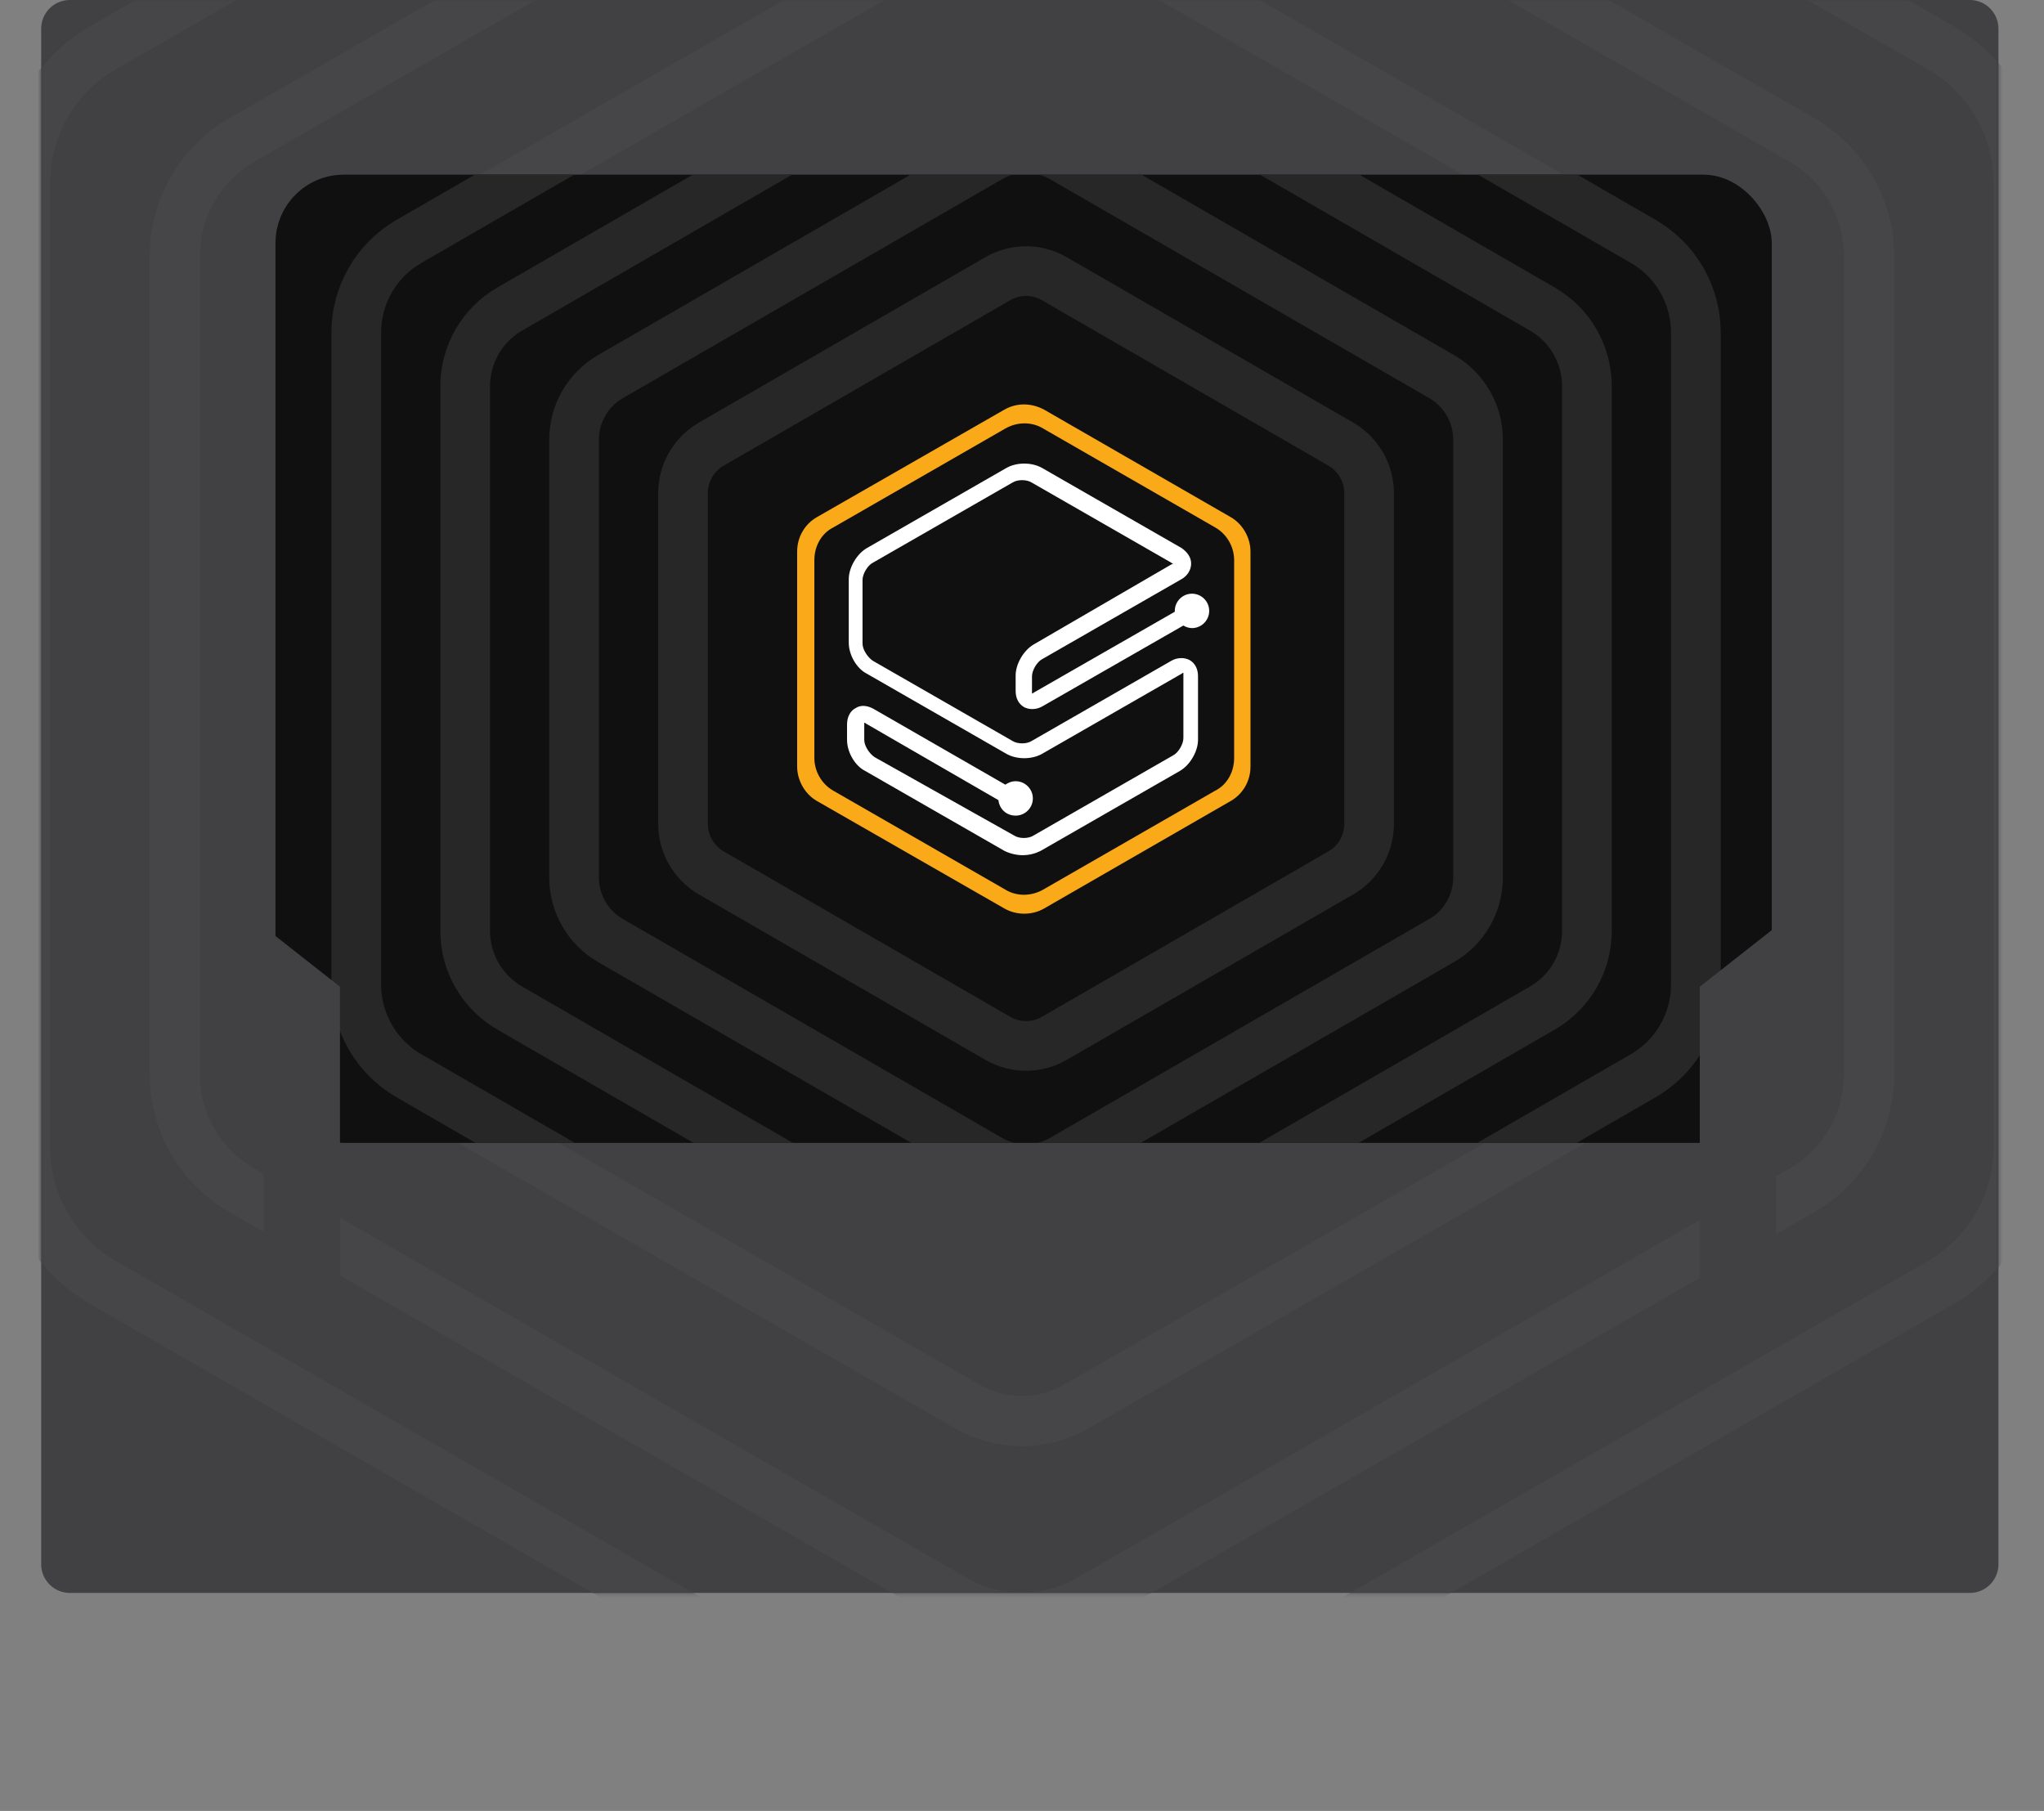
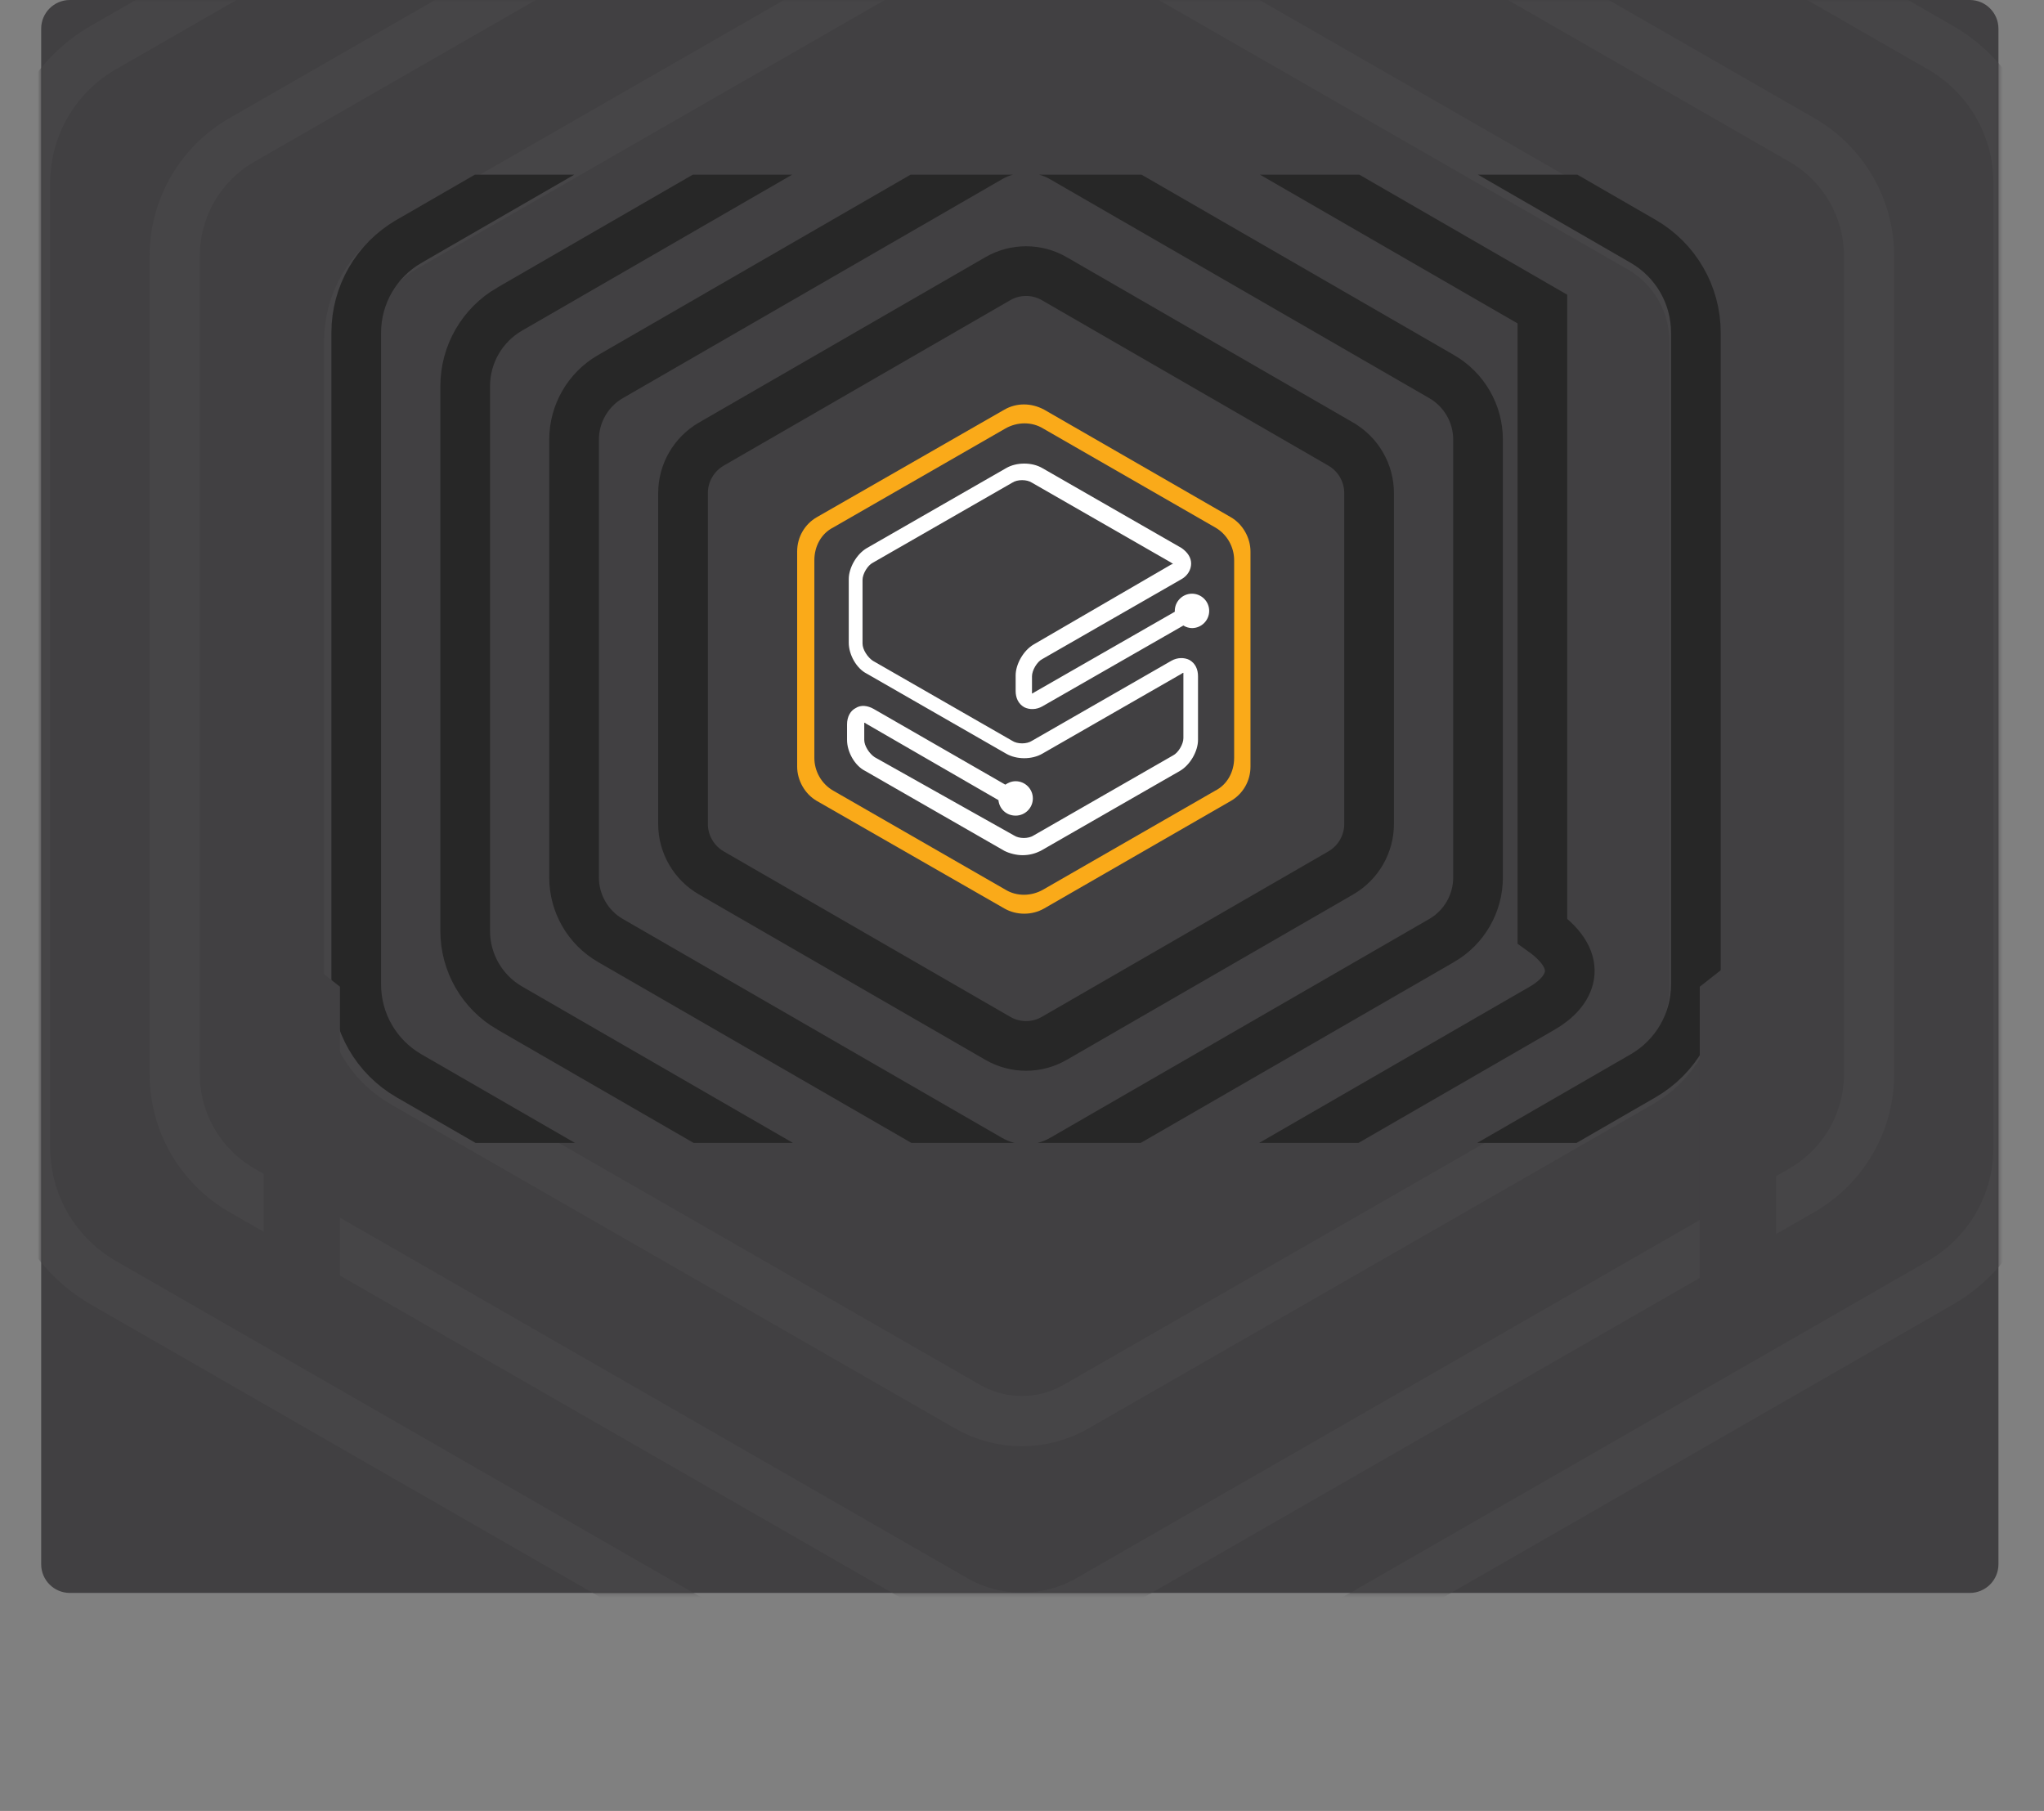
<svg xmlns="http://www.w3.org/2000/svg" width="570" height="505" viewBox="0 0 570 505" fill="none">
  <rect x="0" y="0" width="570" height="505" fill="#808080" stroke="none" />
  <path d="M19.483 0C15.065 0 11.483 3.582 11.483 8V436.208C11.483 440.627 15.065 444.208 19.483 444.208H549.297C553.715 444.208 557.297 440.627 557.297 436.208V8C557.297 3.582 553.715 0 549.297 0H19.483Z" fill="#414042" />
  <mask id="mask0_3_6991" style="mask-type:luminance" maskUnits="userSpaceOnUse" x="11" y="0" width="547" height="445">
    <path d="M11.483 0V444.208H557.297V0H11.483Z" fill="white" />
  </mask>
  <g mask="url(#mask0_3_6991)">
    <path d="M306.805 -121.316L541.035 13.22C554.566 21.006 562.899 35.358 562.899 50.913V320.071C562.899 335.625 554.566 349.978 541.035 357.763L306.805 492.317C293.274 500.102 276.627 500.102 263.096 492.317L28.866 357.729C15.335 349.943 7.002 335.59 7.002 320.036V50.93C7.002 35.376 15.335 21.023 28.866 13.238L263.096 -121.316C276.627 -129.084 293.274 -129.084 306.805 -121.316Z" stroke="#464547" stroke-width="14.004" stroke-miterlimit="10" />
    <path d="M502.437 38.999C514.043 45.67 521.202 57.984 521.202 71.309V299.64C521.202 312.965 514.043 325.279 502.437 331.95L303.724 446.124C292.119 452.795 277.8 452.795 266.212 446.124L67.498 331.95C55.893 325.279 48.733 312.965 48.733 299.64V71.309C48.733 57.984 55.893 45.652 67.498 38.999L266.212 -75.175C277.817 -81.847 292.136 -81.847 303.724 -75.175L502.437 38.999Z" stroke="#464547" stroke-width="14.004" stroke-miterlimit="10" />
    <path d="M457.398 69.044C466.728 74.409 472.504 84.32 472.504 95.067V275.864C472.504 286.576 466.745 296.539 457.398 301.887L300.048 392.268C290.701 397.633 279.183 397.633 269.835 392.268L112.485 301.887C103.155 296.522 97.379 286.611 97.379 275.864V95.067C97.379 84.355 103.155 74.392 112.485 69.044L269.835 -21.337C279.183 -26.702 290.718 -26.702 300.048 -21.337L457.398 69.044Z" stroke="#464547" stroke-width="14.004" stroke-miterlimit="10" />
  </g>
  <g clip-path="url(#clip0_3_6991)">
-     <rect x="76.83" y="48.707" width="417.252" height="270" rx="19.049" fill="#101010" />
    <path d="M300.819 -23.552L300.821 -23.551L458.228 67.304C467.32 72.556 472.92 82.252 472.92 92.756V274.513V274.536C472.92 285.04 467.32 294.735 458.228 299.988L300.821 390.866L300.819 390.867C291.731 396.118 280.532 396.118 271.444 390.867L271.442 390.866L114.034 299.988C104.943 294.735 99.343 285.04 99.343 274.536V92.779C99.343 82.275 104.942 72.581 114.032 67.328C114.033 67.327 114.033 67.327 114.034 67.326L271.442 -23.551L271.444 -23.552C280.532 -28.803 291.731 -28.803 300.819 -23.552Z" stroke="#272727" stroke-width="13.854" stroke-miterlimit="10" />
-     <path d="M430.115 86.184L430.115 86.184C437.799 90.621 442.536 98.818 442.536 107.687V259.605C442.536 268.473 437.799 276.671 430.115 281.108L430.115 281.108L298.551 357.078C298.551 357.078 298.551 357.078 298.551 357.078C290.869 361.514 281.393 361.514 273.711 357.078C273.711 357.078 273.711 357.078 273.71 357.078L142.147 281.108L142.146 281.108C134.462 276.671 129.726 268.473 129.726 259.605V107.687C129.726 98.818 134.462 90.621 142.146 86.184L142.147 86.184L273.71 10.213C273.711 10.213 273.711 10.213 273.711 10.213C281.393 5.778 290.869 5.778 298.551 10.213C298.551 10.213 298.551 10.213 298.551 10.213L430.115 86.184Z" stroke="#272727" stroke-width="13.854" stroke-miterlimit="10" />
+     <path d="M430.115 86.184L430.115 86.184V259.605C442.536 268.473 437.799 276.671 430.115 281.108L430.115 281.108L298.551 357.078C298.551 357.078 298.551 357.078 298.551 357.078C290.869 361.514 281.393 361.514 273.711 357.078C273.711 357.078 273.711 357.078 273.71 357.078L142.147 281.108L142.146 281.108C134.462 276.671 129.726 268.473 129.726 259.605V107.687C129.726 98.818 134.462 90.621 142.146 86.184L142.147 86.184L273.71 10.213C273.711 10.213 273.711 10.213 273.711 10.213C281.393 5.778 290.869 5.778 298.551 10.213C298.551 10.213 298.551 10.213 298.551 10.213L430.115 86.184Z" stroke="#272727" stroke-width="13.854" stroke-miterlimit="10" />
    <path d="M402.024 105.018L402.026 105.019C408.301 108.638 412.175 115.337 412.175 122.595V244.697C412.175 251.935 408.298 258.655 402.026 262.273L402.024 262.274L296.285 323.312C290.008 326.932 282.254 326.932 275.978 323.312L170.238 262.274L170.236 262.273C163.962 258.653 160.087 251.955 160.087 244.697V122.595C160.087 115.356 163.964 108.637 170.236 105.019L170.238 105.018L275.978 43.979C275.978 43.979 275.979 43.979 275.979 43.978C282.255 40.359 290.007 40.359 296.283 43.978C296.283 43.979 296.284 43.979 296.285 43.979L402.024 105.018Z" stroke="#272727" stroke-width="13.854" stroke-miterlimit="10" />
    <path d="M294.005 77.715L294.013 77.72L373.901 123.846C373.902 123.847 373.903 123.848 373.905 123.849C378.785 126.678 381.792 131.886 381.792 137.503V229.766C381.792 235.384 378.784 240.594 373.901 243.423L294.013 289.549L294.005 289.554C289.141 292.372 283.122 292.372 278.258 289.554L278.249 289.549L198.362 243.423C193.479 240.594 190.471 235.384 190.471 229.766V137.503C190.471 131.886 193.478 126.678 198.358 123.848C198.359 123.848 198.361 123.847 198.362 123.846L278.249 77.72L278.258 77.715C283.122 74.897 289.141 74.897 294.005 77.715Z" stroke="#272727" stroke-width="13.854" stroke-miterlimit="10" />
    <path d="M280.11 114.222L227.815 144.208C224.457 146.127 222.298 149.725 222.298 153.803V213.774C222.298 217.612 224.457 221.45 227.815 223.37L280.11 253.355C283.468 255.274 287.786 255.274 291.145 253.355L343.2 223.37C346.558 221.45 348.717 217.852 348.717 213.774V153.803C348.717 149.965 346.558 146.127 343.2 144.208L291.145 114.222C287.546 112.303 283.468 112.303 280.11 114.222ZM338.882 220.491L290.905 248.078C287.546 249.997 283.468 249.997 280.35 248.078L232.373 220.491C229.015 218.572 227.096 214.974 227.096 211.375V156.202C227.096 152.364 229.015 148.765 232.373 147.086L280.35 119.5C283.708 117.581 287.786 117.581 290.905 119.5L338.882 147.086C342.24 149.005 344.159 152.604 344.159 156.202V211.375C344.159 215.213 342.24 218.812 338.882 220.491Z" fill="#FAAA19" />
    <path d="M288.266 179.711C285.387 181.39 283.228 185.228 283.228 188.346V192.664C283.228 194.583 283.948 196.263 285.627 197.222C287.066 197.942 288.985 197.942 290.665 196.982L330.006 174.433C330.725 174.913 331.685 175.153 332.405 175.153C335.043 175.153 337.202 172.994 337.202 170.355C337.202 167.716 335.043 165.557 332.405 165.557C329.766 165.557 327.607 167.716 327.607 170.355C327.607 170.355 327.607 170.355 327.607 170.595L288.266 193.144C288.026 193.384 287.786 193.384 287.786 193.384C287.786 193.384 287.786 193.144 287.786 192.904V188.586C287.786 186.907 289.225 184.508 290.665 183.789L329.526 161.479C331.205 160.52 332.165 158.841 332.165 157.161C332.165 155.482 331.205 154.043 329.526 152.844L290.665 130.534C287.786 128.855 283.468 128.855 280.59 130.534L241.728 152.844C238.85 154.523 236.691 158.361 236.691 161.479V179.231C236.691 182.589 238.85 186.427 241.728 187.867L280.59 210.176C283.468 211.855 287.786 211.855 290.665 210.176L329.526 187.867C329.766 187.627 330.006 187.627 330.006 187.627C330.006 187.627 330.006 187.867 330.006 188.107V205.858C330.006 207.537 328.566 209.936 327.127 210.656L288.266 232.965C286.827 233.924 284.188 233.924 282.748 232.965L243.887 211.135C242.448 210.176 241.009 208.017 241.009 206.338V202.02C241.009 201.78 241.009 201.54 241.009 201.54C241.009 201.54 241.249 201.54 241.488 201.78L278.431 223.13C278.67 225.529 280.59 227.448 283.228 227.448C285.867 227.448 288.026 225.289 288.026 222.65C288.026 220.011 285.867 217.852 283.228 217.852C282.029 217.852 281.069 218.332 280.35 218.812L243.647 197.702C241.968 196.742 240.049 196.503 238.61 197.462C237.17 198.182 236.211 199.861 236.211 202.02V206.338C236.211 209.696 238.37 213.534 241.249 214.974L280.11 237.283C281.549 238.003 283.468 238.482 285.147 238.482C287.066 238.482 288.746 238.003 290.185 237.283L329.046 214.974C331.925 213.294 334.084 209.456 334.084 206.338V188.586C334.084 186.667 333.364 184.988 331.685 184.029C330.246 183.309 328.327 183.309 326.647 184.268L287.786 206.578C286.347 207.537 283.708 207.537 282.269 206.578L243.407 184.268C241.968 183.309 240.529 181.15 240.529 179.471V161.719C240.529 160.04 241.968 157.641 243.407 156.922L282.269 134.612C283.708 133.653 286.347 133.653 287.786 134.612L326.647 156.922C326.887 157.161 326.887 157.161 327.127 157.161C327.127 157.161 326.887 157.401 326.647 157.401L288.266 179.711Z" fill="white" />
  </g>
  <path d="M94.806 275.157L73.52 258.424V359.495H94.806V275.157Z" fill="#414042" />
  <path d="M474.01 275.157V359.495H495.295V258.424L474.01 275.157Z" fill="#414042" />
  <defs>
    <clipPath id="clip0_3_6991">
      <rect x="76.83" y="48.707" width="417.252" height="270" rx="19.049" fill="white" />
    </clipPath>
  </defs>
</svg>